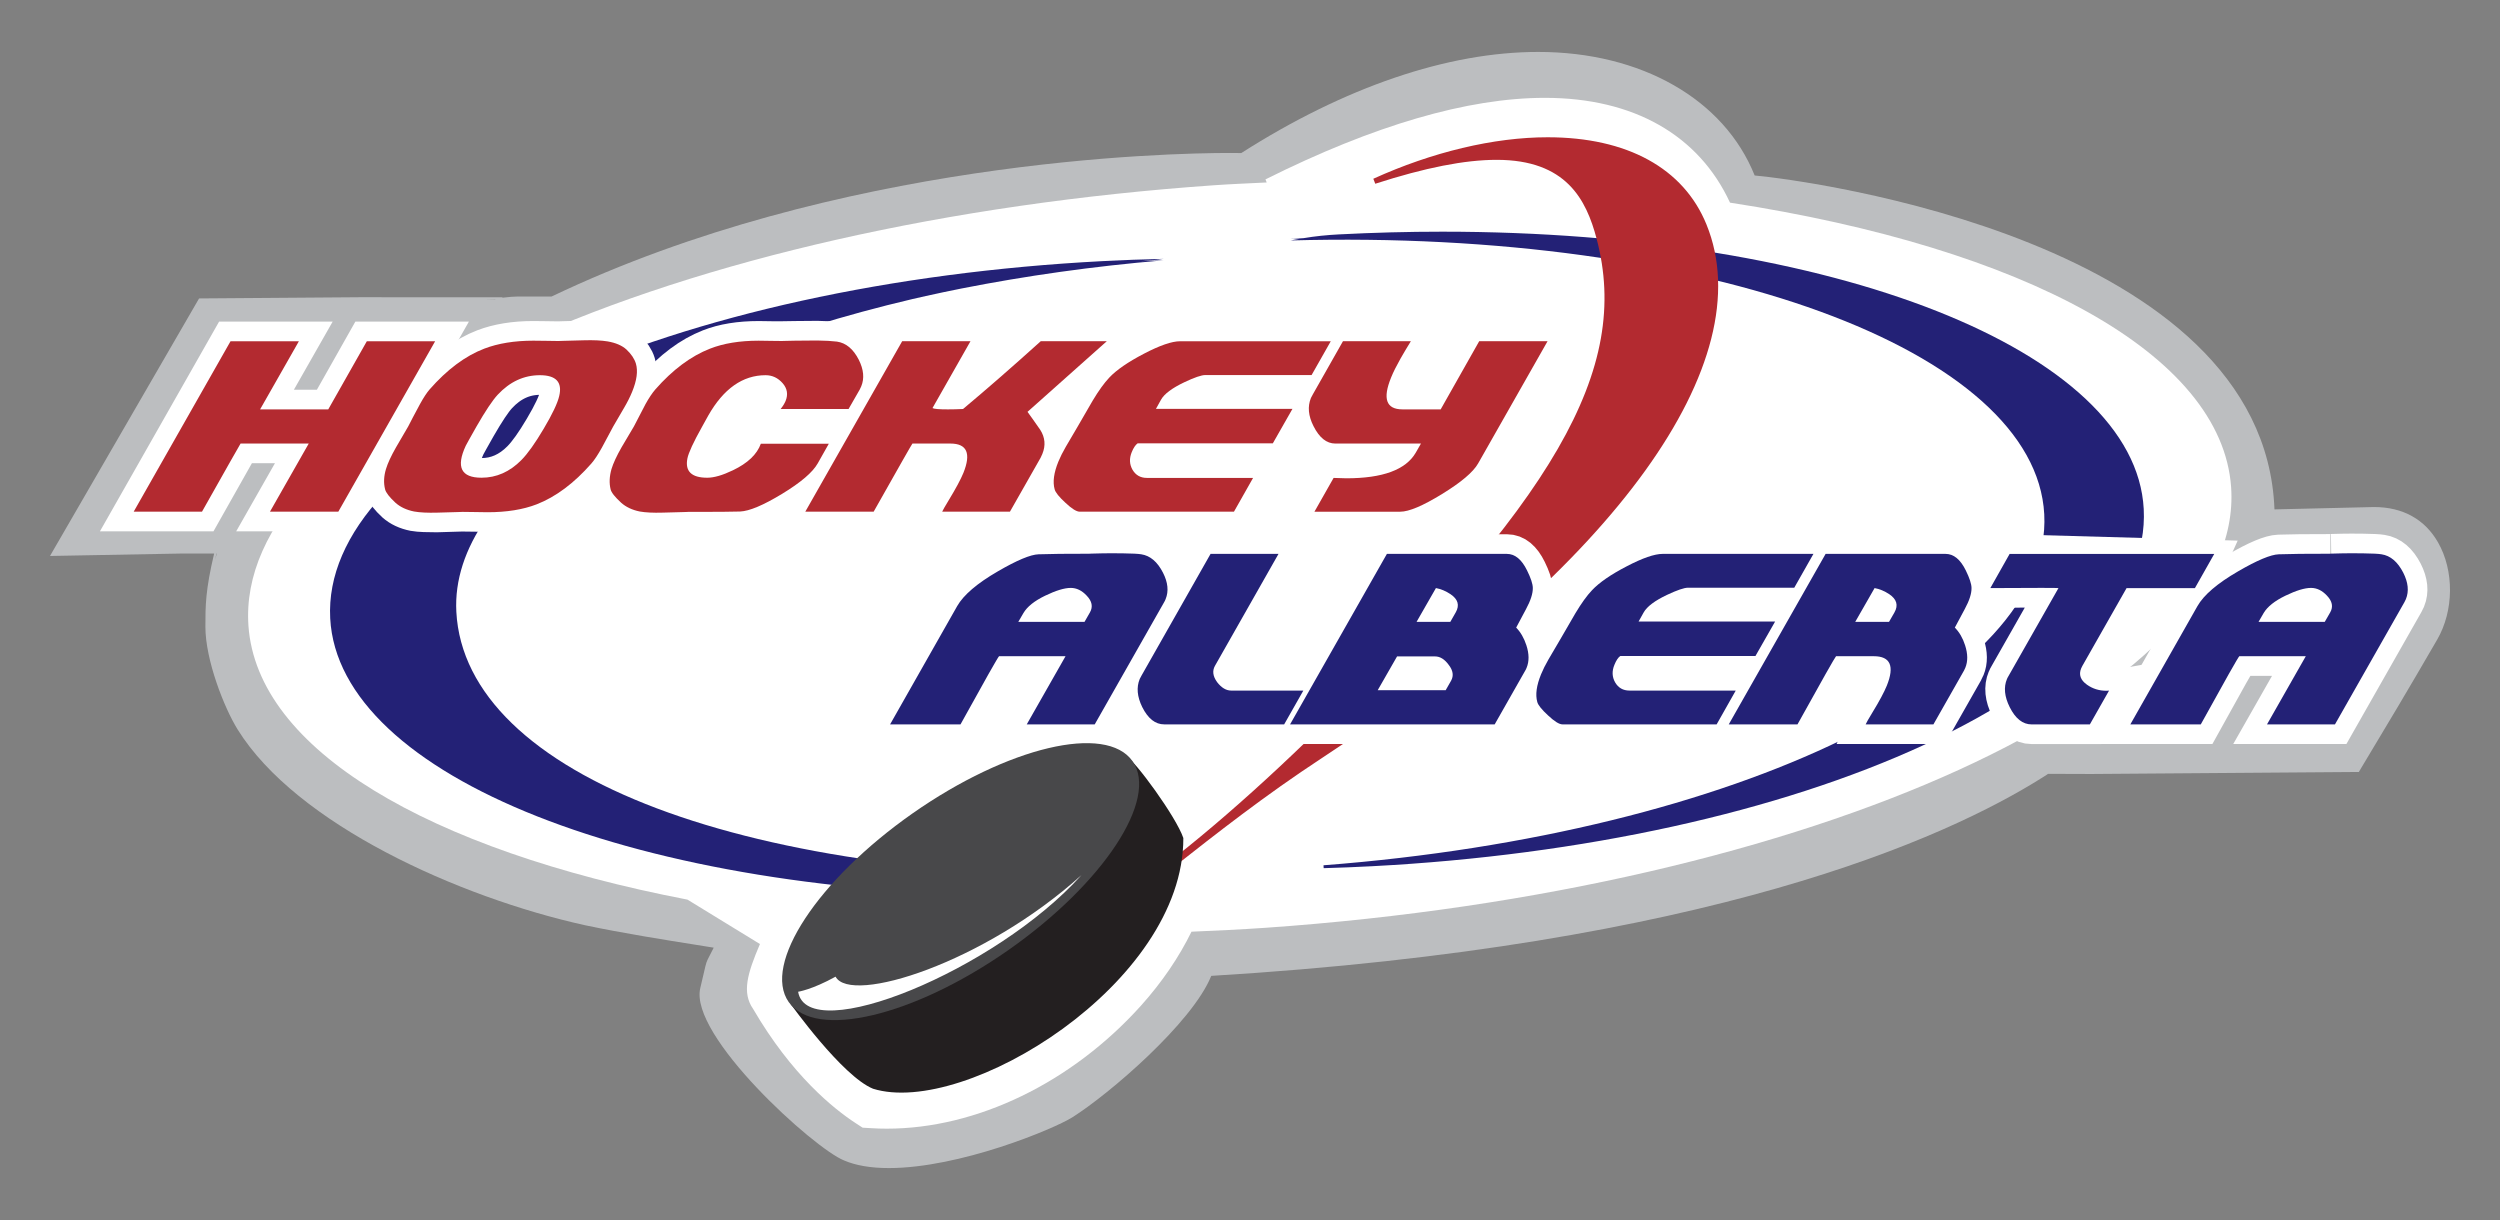
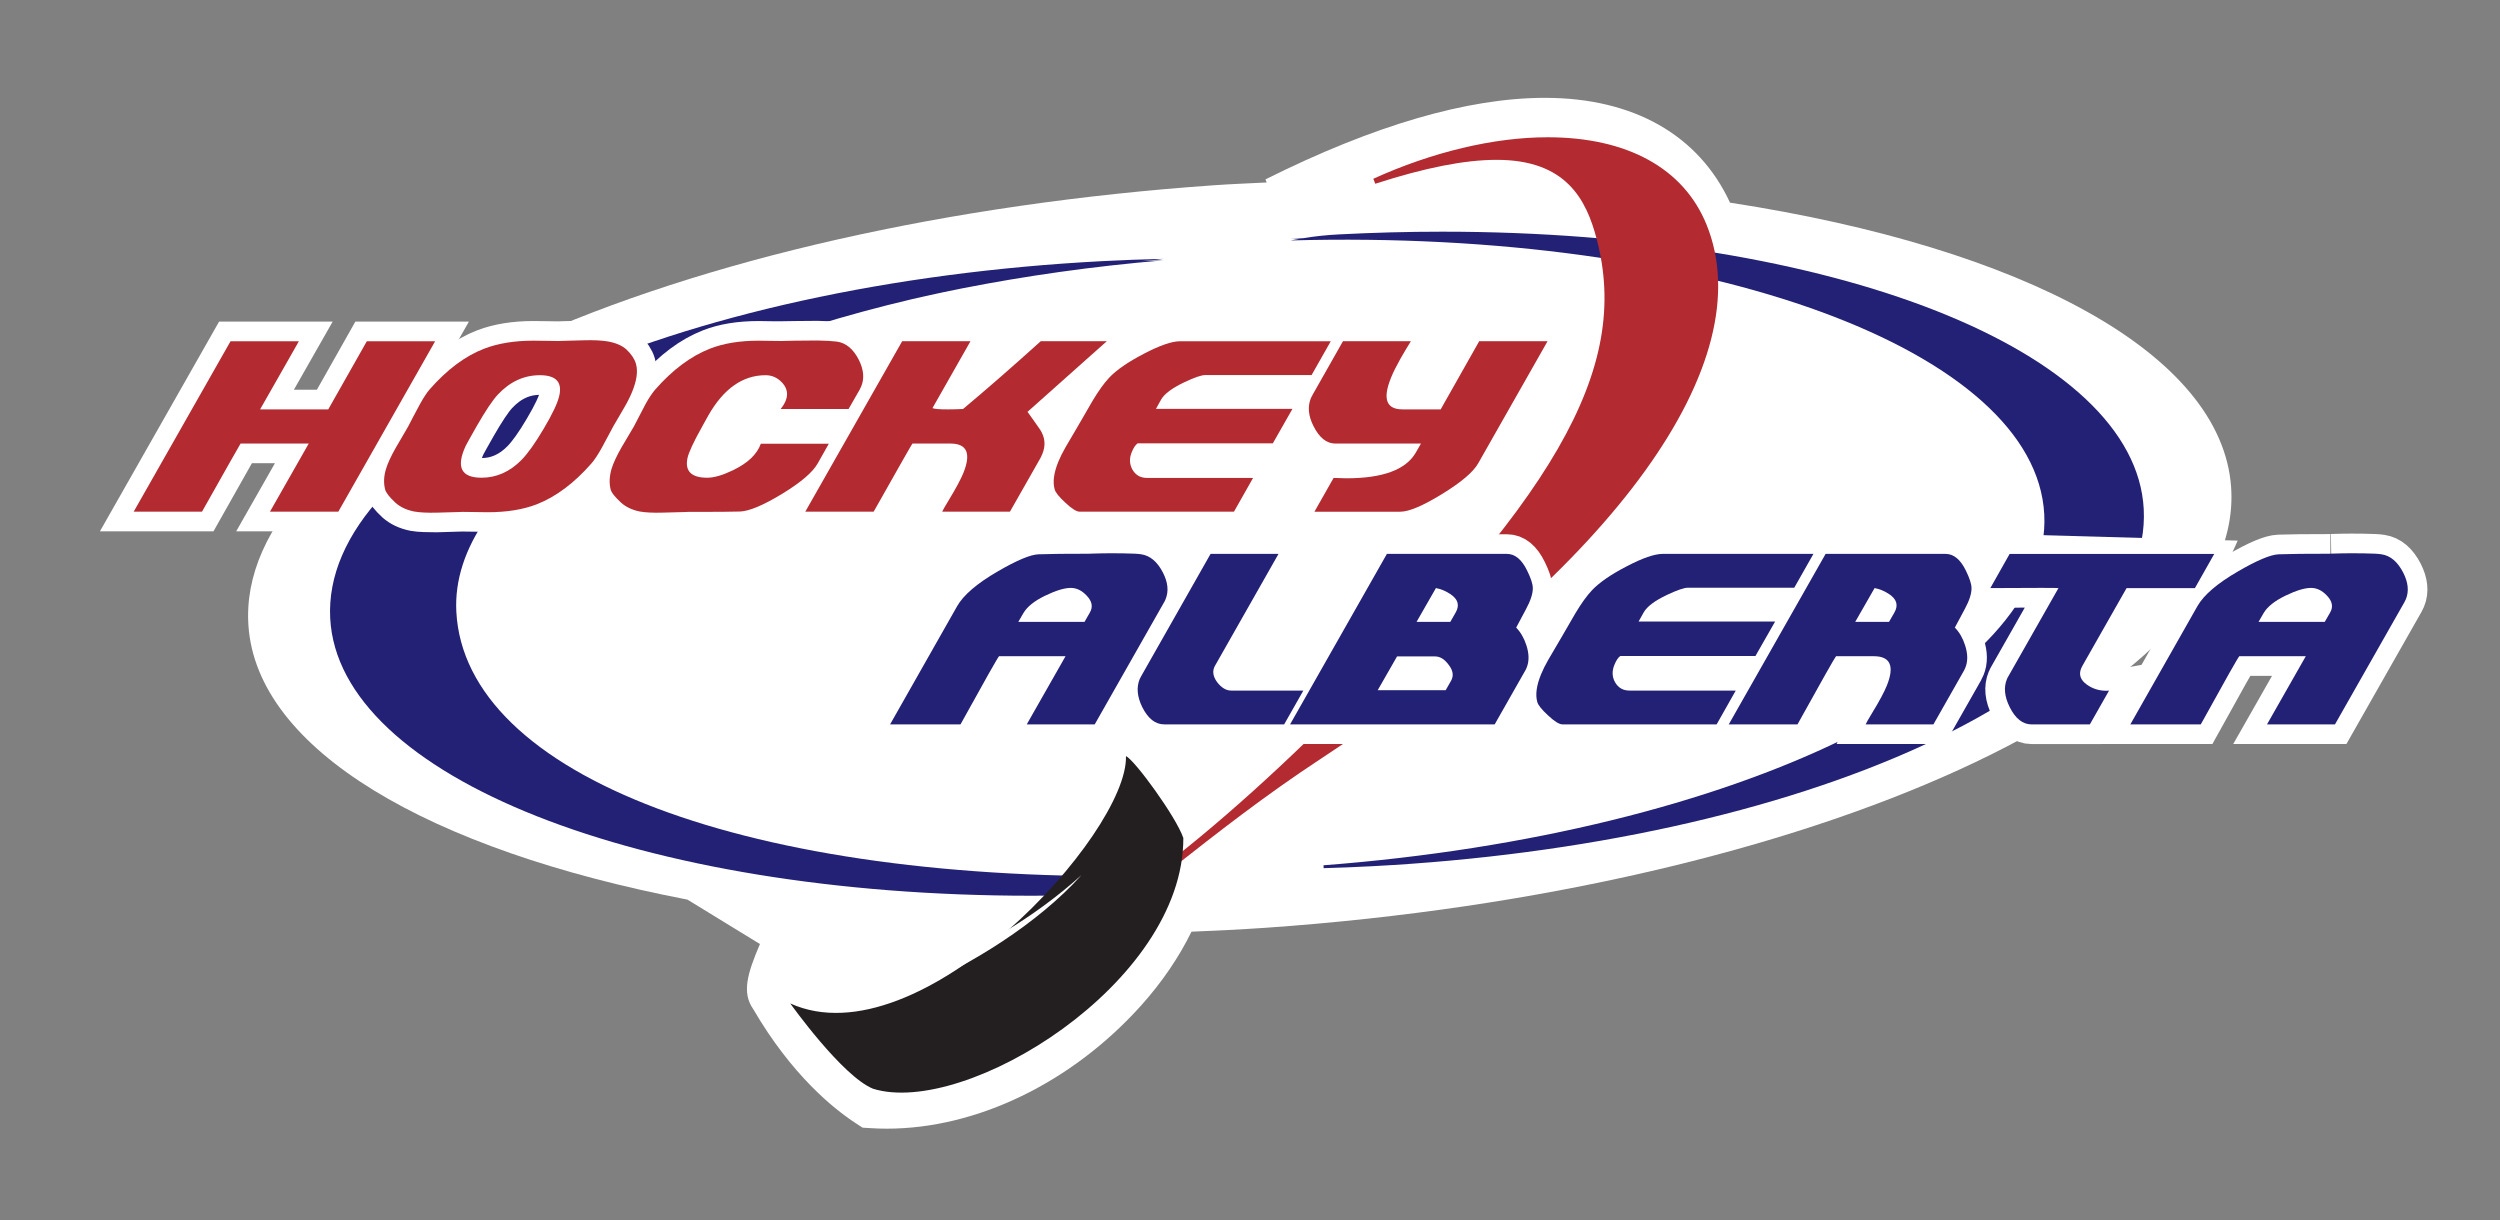
<svg xmlns="http://www.w3.org/2000/svg" version="1.1" id="Layer_1" x="0px" y="0px" width="250px" height="122px" viewBox="0 0 250 122" enable-background="new 0 0 250 122" xml:space="preserve">
  <rect x="0" y="0" width="250" height="122" fill="#808080" stroke="none" />
  <g>
-     <path fill="#BCBEC0" d="M243.792,54.22c-1.303-2.267-3.486-3.516-6.39-3.516c-0.004,0-0.008,0-0.011,0l-9.944,0.236   c-1.014-26.897-46.8-32.925-51.981-33.391c-3.048-7.62-11.342-12.355-21.647-12.355c-9.041,0-19.354,3.511-29.694,10.113   l-1.12-0.01c-6.313,0-39.259,0.693-67.85,14.357h-3.414c-0.324,0-0.869,0.038-1.513,0.12l0.025-0.044l-14.264-0.007l-16.082,0.122   L5,55.596l13.327-0.246h3.088c-0.871,3.68-0.875,5.219-0.875,7.33c0,3.315,1.871,8.089,3.219,10.261   c5.871,9.467,22.115,16.786,34.723,19.578c3.675,0.781,8.302,1.517,11.068,1.955c0.783,0.125,1.411,0.225,1.821,0.293l-0.41,0.804   c-0.326,0.621-0.329,0.641-0.552,1.612l-0.379,1.615c-1.151,4.754,11.399,16.069,14.378,17.247   c1.179,0.507,2.684,0.762,4.471,0.762c7.081,0,16.464-3.89,18.341-5.067c3.689-2.32,12.018-9.467,13.906-14.153   c49.729-3.014,73.442-13.734,83.15-19.856c0.289-0.184,0.541-0.34,0.521-0.347l4.347,0.015l26.738-0.202   c3.074-5.112,4.838-8.065,7.833-13.228C245.399,61.074,245.43,57.064,243.792,54.22z M49.533,29.977h-0.867l0.876-0.017   L49.533,29.977z M21.666,55.35c-0.057,0.238-0.082,0.4-0.131,0.621c0.03-0.202,0.061-0.404,0.093-0.621H21.666z" />
    <path fill="#FFFFFF" d="M223.112,48.717c-0.934-13.327-20.657-23.92-50.111-28.452c-3.12-6.746-9.635-10.481-18.509-10.481   c-7.719,0-17.121,2.743-27.946,8.155l0.125,0.307c-1.764,0.089-3.524,0.156-5.288,0.28C94.962,20.374,70.384,25.94,52.179,34.2   c-18.326,8.313-28.033,18.394-27.334,28.381c0.867,12.367,17.916,22.379,43.903,27.382l7.247,4.441   c-1.269,2.969-1.817,4.862-0.684,6.488c3.867,6.641,8.075,10.001,10.249,11.419l0.701,0.457l0.834,0.049   c0.533,0.035,1.063,0.05,1.594,0.05c8.983,0,18.479-4.595,25.402-12.294c2.146-2.389,3.829-4.896,5.057-7.403   c2.473-0.106,4.949-0.221,7.428-0.392C181.234,88.953,224.541,69.188,223.112,48.717z" />
    <g>
      <path fill="#232176" d="M144.229,23.168c-3.409,0-6.892,0.092-10.344,0.272c-1.185,0.061-2.357,0.179-3.527,0.375    c-0.427,0.03-0.865,0.051-1.294,0.084c0.294-0.008,0.577,0,0.867-0.008c-0.286,0.057-0.577,0.08-0.863,0.154    c41.629-1.154,74.492,10.993,75.357,27.379c0.868,16.516-30.791,31.935-72.075,35.104l0.016,0.289    c1.593-0.042,3.212-0.11,4.835-0.194c21.034-1.101,40.643-5.41,55.208-12.135c14.607-6.747,22.409-15.123,21.964-23.586    C213.542,35.093,183.387,23.168,144.229,23.168z" />
      <path fill="#232176" d="M115.684,87.581c-40.807,0.781-69.185-9.974-70.05-26.402c-0.665-12.666,18.103-24.796,45.6-31.271    c0.454-0.103,0.903-0.209,1.36-0.309c1.162-0.263,2.354-0.505,3.545-0.747c6.387-1.257,13.153-2.229,20.227-2.819    c-0.756,0.017-1.53,0.061-2.292,0.086c0.758-0.069,1.524-0.105,2.275-0.231c0.005,0,0.009-0.001,0.013-0.001    c-2.039,0.045-4.094,0.118-6.168,0.229c-21.036,1.103-40.642,5.416-55.209,12.14C40.376,45,32.576,53.376,33.021,61.838    c0.829,15.812,30.979,27.736,70.135,27.736c3.414,0,6.898-0.092,10.354-0.274c1.08-0.058,1.204-0.408,1.248-0.831    c0.023-0.229,0.055-0.419,0.469-0.659c0.129-0.034,0.263-0.068,0.461-0.083c-0.101,0.003-0.196,0-0.297,0    C115.483,87.681,115.558,87.635,115.684,87.581z M114.984,87.729c-0.08,0-0.156-0.003-0.236,0    c0.092-0.011,0.181-0.011,0.272-0.026C115.003,87.711,115.001,87.723,114.984,87.729z" />
      <path fill="#B32A30" d="M170.646,22.446c-2.29-5.624-7.933-8.719-15.887-8.719c-5.357,0-11.544,1.474-17.427,4.149l0.194,0.499    c4.987-1.61,8.957-2.391,12.139-2.391c6.972,0,8.964,3.989,9.997,7.892c3.455,13.058-4.134,26.202-28.997,50.229    c-14.78,14.276-27.06,22.422-36.495,24.208l0.042,0.529l0.428,0.008c7.321,0,14.057-5.303,22.585-12.02    c4.341-3.418,9.264-7.292,14.99-11.041C161.518,56.609,176.243,36.169,170.646,22.446z" />
    </g>
    <g id="Type">
      <path fill="#FFFFFF" stroke="#FFFFFF" stroke-width="3.929" stroke-miterlimit="3.864" d="M33.831,51.17h-6.835l3.878-6.815    h-6.816c-0.063,0.087-1.347,2.358-3.859,6.815h-6.831l9.685-17.045h6.835l-3.878,6.812h6.816c0.061-0.088,1.345-2.362,3.857-6.812    h6.831L33.831,51.17z" />
      <path fill="#FFFFFF" stroke="#FFFFFF" stroke-width="3.929" stroke-miterlimit="3.864" d="M55.92,39.608    c0.333-1.391-0.311-2.088-1.934-2.088c-1.596,0-3,0.651-4.217,1.954c-0.528,0.572-1.229,1.627-2.119,3.174    c-0.636,1.128-1,1.771-1.078,1.936c-0.987,2.126-0.459,3.188,1.578,3.188c1.493,0,2.825-0.586,3.991-1.768    c0.625-0.632,1.37-1.676,2.23-3.132C55.242,41.406,55.756,40.316,55.92,39.608z M61.321,42.648    c-0.2,0.393-0.577,1.097-1.139,2.126c-0.387,0.693-0.733,1.219-1.042,1.573c-1.735,1.978-3.559,3.337-5.469,4.084    c-1.37,0.529-3.004,0.792-4.905,0.792c-0.288,0-0.716-0.004-1.282-0.019c-0.55-0.012-0.972-0.016-1.265-0.016    c-0.406-0.003-2.29,0.08-2.498,0.076c-0.958-0.007-1.728-0.011-2.309-0.114c-0.76-0.152-1.381-0.446-1.861-0.872    c-0.615-0.572-0.964-1.021-1.042-1.349c-0.16-0.636-0.127-1.311,0.09-2.03c0.177-0.583,0.512-1.303,1.003-2.164    c0.238-0.393,0.64-1.09,1.217-2.088c0.206-0.419,0.604-1.162,1.181-2.24c0.356-0.647,0.676-1.135,0.96-1.463    c1.739-1.985,3.563-3.349,5.469-4.081c1.385-0.529,3.02-0.796,4.905-0.796c0.292,0,0.718,0.003,1.282,0.015    c0.579,0.015,1.012,0.019,1.299,0.019c-0.236,0,0.579-0.023,2.448-0.072c0.995-0.031,1.794,0.011,2.398,0.11    c0.815,0.141,1.448,0.412,1.888,0.815c0.484,0.457,0.796,0.926,0.941,1.406c0.219,0.739,0.094,1.676-0.379,2.827    c-0.209,0.511-0.48,1.048-0.815,1.616C62.195,41.147,61.835,41.76,61.321,42.648z" />
      <path fill="#FFFFFF" stroke="#FFFFFF" stroke-width="3.929" stroke-miterlimit="3.864" d="M81.767,46.347    c-0.503,0.888-1.69,1.901-3.563,3.041c-1.873,1.135-3.269,1.726-4.196,1.764c-0.644,0.027-2.389,0.038-5.237,0.038    c0.242,0-0.592,0.023-2.498,0.073c-0.958,0.03-1.724-0.012-2.29-0.111c-0.76-0.152-1.381-0.446-1.865-0.876    c-0.631-0.579-0.987-1.029-1.058-1.345c-0.152-0.621-0.12-1.299,0.09-2.03c0.177-0.583,0.512-1.303,1.004-2.168    c0.234-0.389,0.647-1.086,1.236-2.088c0.208-0.415,0.596-1.162,1.162-2.236c0.339-0.609,0.663-1.097,0.979-1.463    c1.733-1.974,3.558-3.333,5.471-4.081c1.356-0.533,2.979-0.796,4.865-0.796c0.292,0,0.724,0.003,1.303,0.019    c0.588,0.011,1.135,0.003,2.32-0.019l2.233-0.019c0.815,0.011,1.471,0.049,1.966,0.11c0.909,0.129,1.638,0.735,2.192,1.821    c0.488,0.976,0.57,1.855,0.246,2.644c-0.056,0.137-0.107,0.244-0.149,0.32l-1.124,1.958H78.06c0.227-0.282,0.39-0.548,0.497-0.8    c0.269-0.655,0.171-1.253-0.293-1.783c-0.469-0.533-1.034-0.8-1.705-0.8c-2.29,0-4.206,1.349-5.739,4.046    c-0.108,0.202-0.307,0.56-0.596,1.078c-0.882,1.57-1.377,2.644-1.486,3.212c-0.246,1.276,0.417,1.916,1.985,1.916    c0.684,0,1.537-0.248,2.564-0.743c1.482-0.708,2.414-1.593,2.796-2.655h6.797L81.767,46.347z" />
      <path fill-rule="evenodd" clip-rule="evenodd" fill="#B32A30" d="M33.831,51.17h-6.835l3.878-6.815h-6.816    c-0.063,0.087-1.347,2.358-3.859,6.815h-6.831l9.685-17.045h6.835l-3.878,6.812h6.816c0.061-0.088,1.345-2.362,3.857-6.812h6.831    L33.831,51.17" />
      <path fill-rule="evenodd" clip-rule="evenodd" fill="#B32A30" d="M55.92,39.608c0.333-1.391-0.311-2.088-1.934-2.088    c-1.596,0-3,0.651-4.217,1.954c-0.528,0.572-1.229,1.627-2.119,3.174c-0.636,1.128-1,1.771-1.078,1.936    c-0.987,2.126-0.459,3.188,1.578,3.188c1.493,0,2.825-0.586,3.991-1.768c0.625-0.632,1.37-1.676,2.23-3.132    C55.242,41.406,55.756,40.316,55.92,39.608 M61.321,42.648c-0.2,0.393-0.577,1.097-1.139,2.126    c-0.387,0.693-0.733,1.219-1.042,1.573c-1.735,1.978-3.559,3.337-5.469,4.084c-1.37,0.529-3.004,0.792-4.905,0.792    c-0.288,0-0.716-0.004-1.282-0.019c-0.55-0.012-0.972-0.016-1.265-0.016c0.227,0-0.604,0.023-2.498,0.076    c-0.958,0.027-1.728-0.011-2.309-0.114c-0.76-0.152-1.381-0.446-1.861-0.872c-0.615-0.572-0.964-1.021-1.042-1.349    c-0.16-0.636-0.127-1.311,0.09-2.03c0.177-0.583,0.512-1.303,1.003-2.164c0.238-0.393,0.64-1.09,1.217-2.088    c0.206-0.419,0.604-1.162,1.181-2.24c0.356-0.647,0.676-1.135,0.96-1.463c1.739-1.985,3.563-3.349,5.469-4.081    c1.385-0.529,3.02-0.796,4.905-0.796c0.292,0,0.718,0.003,1.282,0.015c0.579,0.015,1.012,0.019,1.299,0.019    c-0.236,0,0.579-0.023,2.448-0.072c0.995-0.031,1.794,0.011,2.398,0.11c0.815,0.141,1.448,0.412,1.888,0.815    c0.484,0.457,0.796,0.926,0.941,1.406c0.219,0.739,0.094,1.676-0.379,2.827c-0.209,0.511-0.48,1.048-0.815,1.616    C62.195,41.147,61.835,41.76,61.321,42.648" />
      <path fill-rule="evenodd" clip-rule="evenodd" fill="#B32A30" d="M81.767,46.347c-0.503,0.888-1.69,1.901-3.563,3.041    c-1.873,1.135-3.269,1.726-4.196,1.764c-0.644,0.027-2.389,0.038-5.237,0.038c0.242,0-0.592,0.023-2.498,0.073    c-0.958,0.03-1.724-0.012-2.29-0.111c-0.76-0.152-1.381-0.446-1.865-0.876c-0.631-0.579-0.987-1.029-1.058-1.345    c-0.152-0.621-0.12-1.299,0.09-2.03c0.177-0.583,0.512-1.303,1.004-2.168c0.234-0.389,0.647-1.086,1.236-2.088    c0.208-0.415,0.596-1.162,1.162-2.236c0.339-0.609,0.663-1.097,0.979-1.463c1.733-1.974,3.558-3.333,5.471-4.081    c1.356-0.533,2.979-0.796,4.865-0.796c0.292,0,0.724,0.003,1.303,0.019c0.588,0.011,1.028,0.015,1.318,0.015    c-0.52,0-0.183-0.012,1.002-0.034l2.233-0.019c0.815,0.011,1.471,0.049,1.966,0.11c0.909,0.129,1.638,0.735,2.192,1.821    c0.488,0.976,0.57,1.855,0.246,2.644c-0.056,0.137-0.107,0.244-0.149,0.32l-1.124,1.958H78.06c0.227-0.282,0.39-0.548,0.497-0.8    c0.269-0.655,0.171-1.253-0.293-1.783c-0.469-0.533-1.034-0.8-1.705-0.8c-2.29,0-4.206,1.349-5.739,4.046    c-0.108,0.202-0.307,0.56-0.596,1.078c-0.882,1.57-1.377,2.644-1.486,3.212c-0.246,1.276,0.417,1.916,1.985,1.916    c0.684,0,1.537-0.248,2.564-0.743c1.482-0.708,2.414-1.593,2.796-2.655h6.797L81.767,46.347" />
      <path fill-rule="evenodd" clip-rule="evenodd" fill="#B32A30" d="M110.679,34.122l-7.928,7.063    c0.246,0.328,0.67,0.933,1.276,1.802c0.484,0.762,0.554,1.566,0.206,2.412c-0.074,0.179-0.131,0.305-0.175,0.381l-3.063,5.387    h-6.776c0.063-0.149,0.286-0.541,0.671-1.174c0.699-1.15,1.183-2.053,1.448-2.697c0.792-1.962,0.36-2.941-1.299-2.941h-3.796    c-0.076,0.087-1.368,2.362-3.877,6.812H80.53l9.687-17.045h6.831l-3.8,6.686c0.152,0.088,0.667,0.13,1.537,0.13    c0.457,0,0.964-0.012,1.518-0.038c2.372-1.985,4.962-4.244,7.771-6.778H110.679" />
      <path fill-rule="evenodd" clip-rule="evenodd" fill="#B32A30" d="M123.395,51.17H107.98c-0.328,0-0.808-0.297-1.438-0.895    c-0.632-0.579-0.997-1.029-1.078-1.345c-0.206-0.731-0.082-1.657,0.375-2.773c0.187-0.453,0.433-0.949,0.741-1.478    c0.272-0.458,0.67-1.132,1.194-2.035c0.752-1.314,1.251-2.175,1.493-2.579c0.6-1.002,1.155-1.771,1.671-2.316    c0.716-0.758,1.865-1.547,3.44-2.37c1.596-0.834,2.804-1.253,3.629-1.253h15.069l-1.916,3.379h-10.629    c-0.379,0-1.082,0.236-2.099,0.72c-1.225,0.583-2.002,1.162-2.33,1.745l-0.506,0.914h13.651l-1.966,3.452h-13.52    c-0.213,0.152-0.41,0.442-0.585,0.872c-0.261,0.633-0.234,1.223,0.074,1.768c0.32,0.541,0.796,0.815,1.429,0.815h10.629    L123.395,51.17" />
      <path fill-rule="evenodd" clip-rule="evenodd" fill="#B32A30" d="M147.811,46.347c-0.492,0.865-1.695,1.882-3.608,3.056    c-1.912,1.177-3.307,1.768-4.18,1.768h-8.579l1.916-3.379c0.557,0.023,0.986,0.038,1.276,0.038c3.631,0,5.947-0.853,6.938-2.56    l0.522-0.914h-8.561c-0.877,0-1.604-0.583-2.188-1.749c-0.518-1.021-0.602-1.958-0.255-2.808c0.026-0.061,0.087-0.175,0.179-0.339    l3.025-5.337h6.789c-0.366,0.598-0.713,1.169-1.029,1.729c-0.411,0.731-0.728,1.36-0.937,1.878    c-0.88,2.137-0.503,3.208,1.128,3.208h3.821c0.057-0.092,1.345-2.362,3.852-6.816h6.835L147.811,46.347" />
      <path fill="none" stroke="#FFFFFF" stroke-width="3.929" stroke-miterlimit="3.864" d="M144.568,69.02l0.541-0.948    c0.273-0.491,0.201-1.018-0.229-1.573c-0.412-0.572-0.869-0.857-1.376-0.857h-3.798l-1.936,3.379H144.568z M145.033,62.185    l0.541-0.948c0.403-0.709,0.232-1.314-0.526-1.821c-0.473-0.316-0.96-0.518-1.455-0.609l-1.936,3.379H145.033z M149.468,72.438    h-20.461l9.683-17.049h11.997c0.812,0,1.482,0.556,2.02,1.657c0.381,0.77,0.571,1.353,0.575,1.745    c0.012,0.557-0.217,1.265-0.682,2.126c-0.069,0.137-0.396,0.751-0.983,1.844c0.442,0.45,0.785,1.04,1.021,1.765    c0.281,0.86,0.289,1.611,0.022,2.255c-0.038,0.104-0.084,0.194-0.13,0.267L149.468,72.438z" />
      <path fill="none" stroke="#FFFFFF" stroke-width="3.929" stroke-miterlimit="3.864" d="M188.903,62.185l0.545-0.948    c0.399-0.709,0.229-1.314-0.526-1.821c-0.479-0.316-0.968-0.518-1.463-0.609l-1.936,3.379H188.903z M193.342,72.438h-6.777    c0.061-0.152,0.285-0.545,0.67-1.178c0.705-1.15,1.182-2.05,1.448-2.697c0.788-1.958,0.357-2.941-1.3-2.941h-3.779    c-0.099,0.092-1.387,2.362-3.855,6.816h-6.873l9.685-17.049h11.997c0.812,0,1.482,0.556,2.023,1.657    c0.377,0.77,0.567,1.353,0.571,1.745c0.012,0.557-0.213,1.265-0.682,2.126c-0.072,0.137-0.4,0.751-0.987,1.844    c0.45,0.45,0.793,1.04,1.025,1.765c0.278,0.86,0.289,1.611,0.022,2.255c-0.038,0.104-0.08,0.194-0.125,0.267L193.342,72.438z" />
      <path fill="none" stroke="#FFFFFF" stroke-width="3.929" stroke-miterlimit="3.864" d="M219.492,58.81h-6.835l-4.423,7.783    c-0.046,0.088-0.088,0.172-0.118,0.244c-0.259,0.632-0.064,1.177,0.583,1.634c0.567,0.404,1.215,0.606,1.95,0.606    c0.104,0,0.188-0.004,0.256-0.016l-1.92,3.38h-5.822c-0.891,0-1.619-0.579-2.194-1.73c-0.521-1.047-0.617-1.984-0.274-2.808    c0.023-0.068,0.084-0.179,0.18-0.343l4.972-8.751c-0.08-0.027-2.351-0.027-6.813,0l1.928-3.417l19.812,0.552L219.492,58.81z" />
      <path fill="none" stroke="#FFFFFF" stroke-width="3.929" stroke-miterlimit="3.864" d="M232.477,62.185l0.545-0.948    c0.316-0.556,0.209-1.113-0.324-1.669c-0.479-0.518-1.014-0.777-1.596-0.777c-0.637,0-1.486,0.259-2.557,0.777    c-1.074,0.518-1.799,1.097-2.176,1.729l-0.514,0.888H232.477z M233.497,72.438h-6.796l3.878-6.816h-6.648    c-0.11,0.092-1.397,2.362-3.852,6.816h-7.044l6.709-11.826c0.632-1.112,1.988-2.274,4.062-3.475    c1.912-1.112,3.269-1.68,4.076-1.707c1.094-0.042,2.812-0.057,5.151-0.057c-0.214,0,0.187-0.016,1.211-0.038    c0.525-0.012,1.22-0.012,2.088,0c0.907,0.011,1.517,0.042,1.821,0.095c0.892,0.137,1.615,0.75,2.172,1.84    c0.495,0.976,0.586,1.852,0.267,2.64c-0.058,0.126-0.104,0.229-0.146,0.301L233.497,72.438z" />
      <path fill-rule="evenodd" clip-rule="evenodd" fill="#232176" d="M108.453,62.185l0.543-0.948    c0.316-0.556,0.211-1.113-0.324-1.669c-0.48-0.518-1.013-0.777-1.596-0.777c-0.63,0-1.486,0.259-2.558,0.777    c-1.073,0.518-1.798,1.097-2.17,1.729l-0.518,0.888H108.453 M109.472,72.438h-6.797l3.878-6.816h-6.648    c-0.109,0.092-1.396,2.362-3.854,6.816h-7.042l6.708-11.826c0.636-1.112,1.989-2.274,4.065-3.475    c1.911-1.112,3.269-1.68,4.077-1.707c1.091-0.042,2.808-0.057,5.149-0.057c-0.213,0,0.188-0.016,1.213-0.038    c0.524-0.012,1.217-0.012,2.088,0c0.905,0.011,1.513,0.042,1.821,0.095c0.889,0.137,1.615,0.75,2.169,1.84    c0.499,0.976,0.585,1.852,0.265,2.64c-0.049,0.126-0.101,0.229-0.145,0.301L109.472,72.438z" />
      <path fill-rule="evenodd" clip-rule="evenodd" fill="#232176" d="M128.416,72.438h-11.995c-0.886,0-1.619-0.575-2.196-1.727    c-0.511-1.04-0.596-1.977-0.253-2.812c0.026-0.061,0.085-0.175,0.179-0.339l6.906-12.172h6.795l-6.359,11.201    c-0.276,0.495-0.206,1.036,0.211,1.615c0.44,0.572,0.909,0.854,1.416,0.854h7.215L128.416,72.438" />
      <path fill-rule="evenodd" clip-rule="evenodd" fill="#232176" d="M144.568,69.02l0.541-0.948c0.273-0.491,0.201-1.018-0.229-1.573    c-0.412-0.572-0.869-0.857-1.376-0.857h-3.798l-1.936,3.379H144.568 M145.033,62.185l0.541-0.948    c0.403-0.709,0.232-1.314-0.526-1.821c-0.473-0.316-0.96-0.518-1.455-0.609l-1.936,3.379H145.033z M149.468,72.438h-20.461    l9.683-17.049h11.997c0.812,0,1.482,0.556,2.02,1.657c0.381,0.77,0.571,1.353,0.575,1.745c0.012,0.557-0.217,1.265-0.682,2.126    c-0.069,0.137-0.396,0.751-0.983,1.844c0.442,0.45,0.785,1.04,1.021,1.765c0.281,0.86,0.289,1.611,0.022,2.255    c-0.038,0.104-0.084,0.194-0.13,0.267L149.468,72.438z" />
      <path fill-rule="evenodd" clip-rule="evenodd" fill="#232176" d="M171.664,72.438h-15.415c-0.328,0-0.808-0.298-1.44-0.892    c-0.632-0.583-0.998-1.032-1.082-1.349c-0.205-0.731-0.076-1.657,0.381-2.773c0.184-0.45,0.431-0.945,0.739-1.479    c0.274-0.457,0.671-1.132,1.192-2.031c0.755-1.313,1.254-2.179,1.498-2.583c0.598-0.998,1.15-1.771,1.668-2.312    c0.717-0.762,1.863-1.555,3.44-2.374c1.597-0.838,2.805-1.257,3.627-1.257h15.072l-1.917,3.383h-10.629    c-0.381,0-1.082,0.24-2.104,0.72c-1.223,0.583-1.996,1.166-2.323,1.745l-0.511,0.914h13.654l-1.97,3.452h-13.518    c-0.217,0.152-0.407,0.445-0.583,0.876c-0.263,0.629-0.239,1.219,0.072,1.764c0.32,0.545,0.797,0.815,1.429,0.815h10.63    L171.664,72.438" />
      <path fill-rule="evenodd" clip-rule="evenodd" fill="#232176" d="M188.903,62.185l0.545-0.948    c0.399-0.709,0.229-1.314-0.526-1.821c-0.479-0.316-0.968-0.518-1.463-0.609l-1.936,3.379H188.903 M193.342,72.438h-6.777    c0.061-0.152,0.285-0.545,0.67-1.178c0.705-1.15,1.182-2.05,1.448-2.697c0.788-1.958,0.357-2.941-1.3-2.941h-3.779    c-0.099,0.092-1.387,2.362-3.855,6.816h-6.873l9.685-17.049h11.997c0.812,0,1.482,0.556,2.023,1.657    c0.377,0.77,0.567,1.353,0.571,1.745c0.012,0.557-0.213,1.265-0.682,2.126c-0.072,0.137-0.4,0.751-0.987,1.844    c0.45,0.45,0.793,1.04,1.025,1.765c0.278,0.86,0.289,1.611,0.022,2.255c-0.038,0.104-0.08,0.194-0.125,0.267L193.342,72.438z" />
      <path fill-rule="evenodd" clip-rule="evenodd" fill="#232176" d="M219.492,58.81h-6.835l-4.423,7.783    c-0.046,0.088-0.088,0.172-0.118,0.244c-0.259,0.632-0.064,1.177,0.583,1.634c0.567,0.404,1.215,0.606,1.95,0.606    c0.104,0,0.188-0.004,0.256-0.016l-1.92,3.38h-5.822c-0.891,0-1.619-0.579-2.194-1.73c-0.521-1.047-0.617-1.984-0.274-2.808    c0.023-0.068,0.084-0.179,0.18-0.343l4.972-8.751c-0.08-0.027-2.351-0.027-6.813,0l1.928-3.417h20.463L219.492,58.81" />
      <path fill-rule="evenodd" clip-rule="evenodd" fill="#232176" d="M232.477,62.185l0.545-0.948    c0.316-0.556,0.209-1.113-0.324-1.669c-0.479-0.518-1.014-0.777-1.596-0.777c-0.637,0-1.486,0.259-2.557,0.777    c-1.074,0.518-1.799,1.097-2.176,1.729l-0.514,0.888H232.477 M233.497,72.438h-6.796l3.878-6.816h-6.648    c-0.11,0.092-1.397,2.362-3.852,6.816h-7.044l6.709-11.826c0.632-1.112,1.988-2.274,4.062-3.475    c1.912-1.112,3.269-1.68,4.076-1.707c1.094-0.042,2.812-0.057,5.151-0.057c-0.214,0,0.187-0.016,1.211-0.038    c0.525-0.012,1.22-0.012,2.088,0c0.907,0.011,1.517,0.042,1.821,0.095c0.892,0.137,1.615,0.75,2.172,1.84    c0.495,0.976,0.586,1.852,0.267,2.64c-0.058,0.126-0.104,0.229-0.146,0.301L233.497,72.438z" />
    </g>
    <g id="Puck">
      <path fill-rule="evenodd" clip-rule="evenodd" fill="#231F20" d="M112.596,75.614c0.857,0.366,5.041,6.1,5.738,8.191    c0.036,14.554-21.827,27.927-31.029,25.069c-3.104-1.262-8.279-8.53-8.279-8.53C91.961,106.196,112.841,83.349,112.596,75.614" />
-       <path fill="#48484A" d="M113.255,76.121c-2.644-3.775-12.483-1.439-21.979,5.204c-9.496,6.652-15.053,15.103-12.407,18.878    s12.485,1.444,21.979-5.204C110.344,88.351,115.901,79.9,113.255,76.121" />
      <path fill-rule="evenodd" clip-rule="evenodd" fill="#FFFFFF" d="M83.557,97.666c1.514,2.831,14.853-1.36,24.589-10.157    c-8.544,9.521-27.391,17.236-28.334,11.666C79.812,99.175,81.197,98.973,83.557,97.666" />
    </g>
  </g>
</svg>